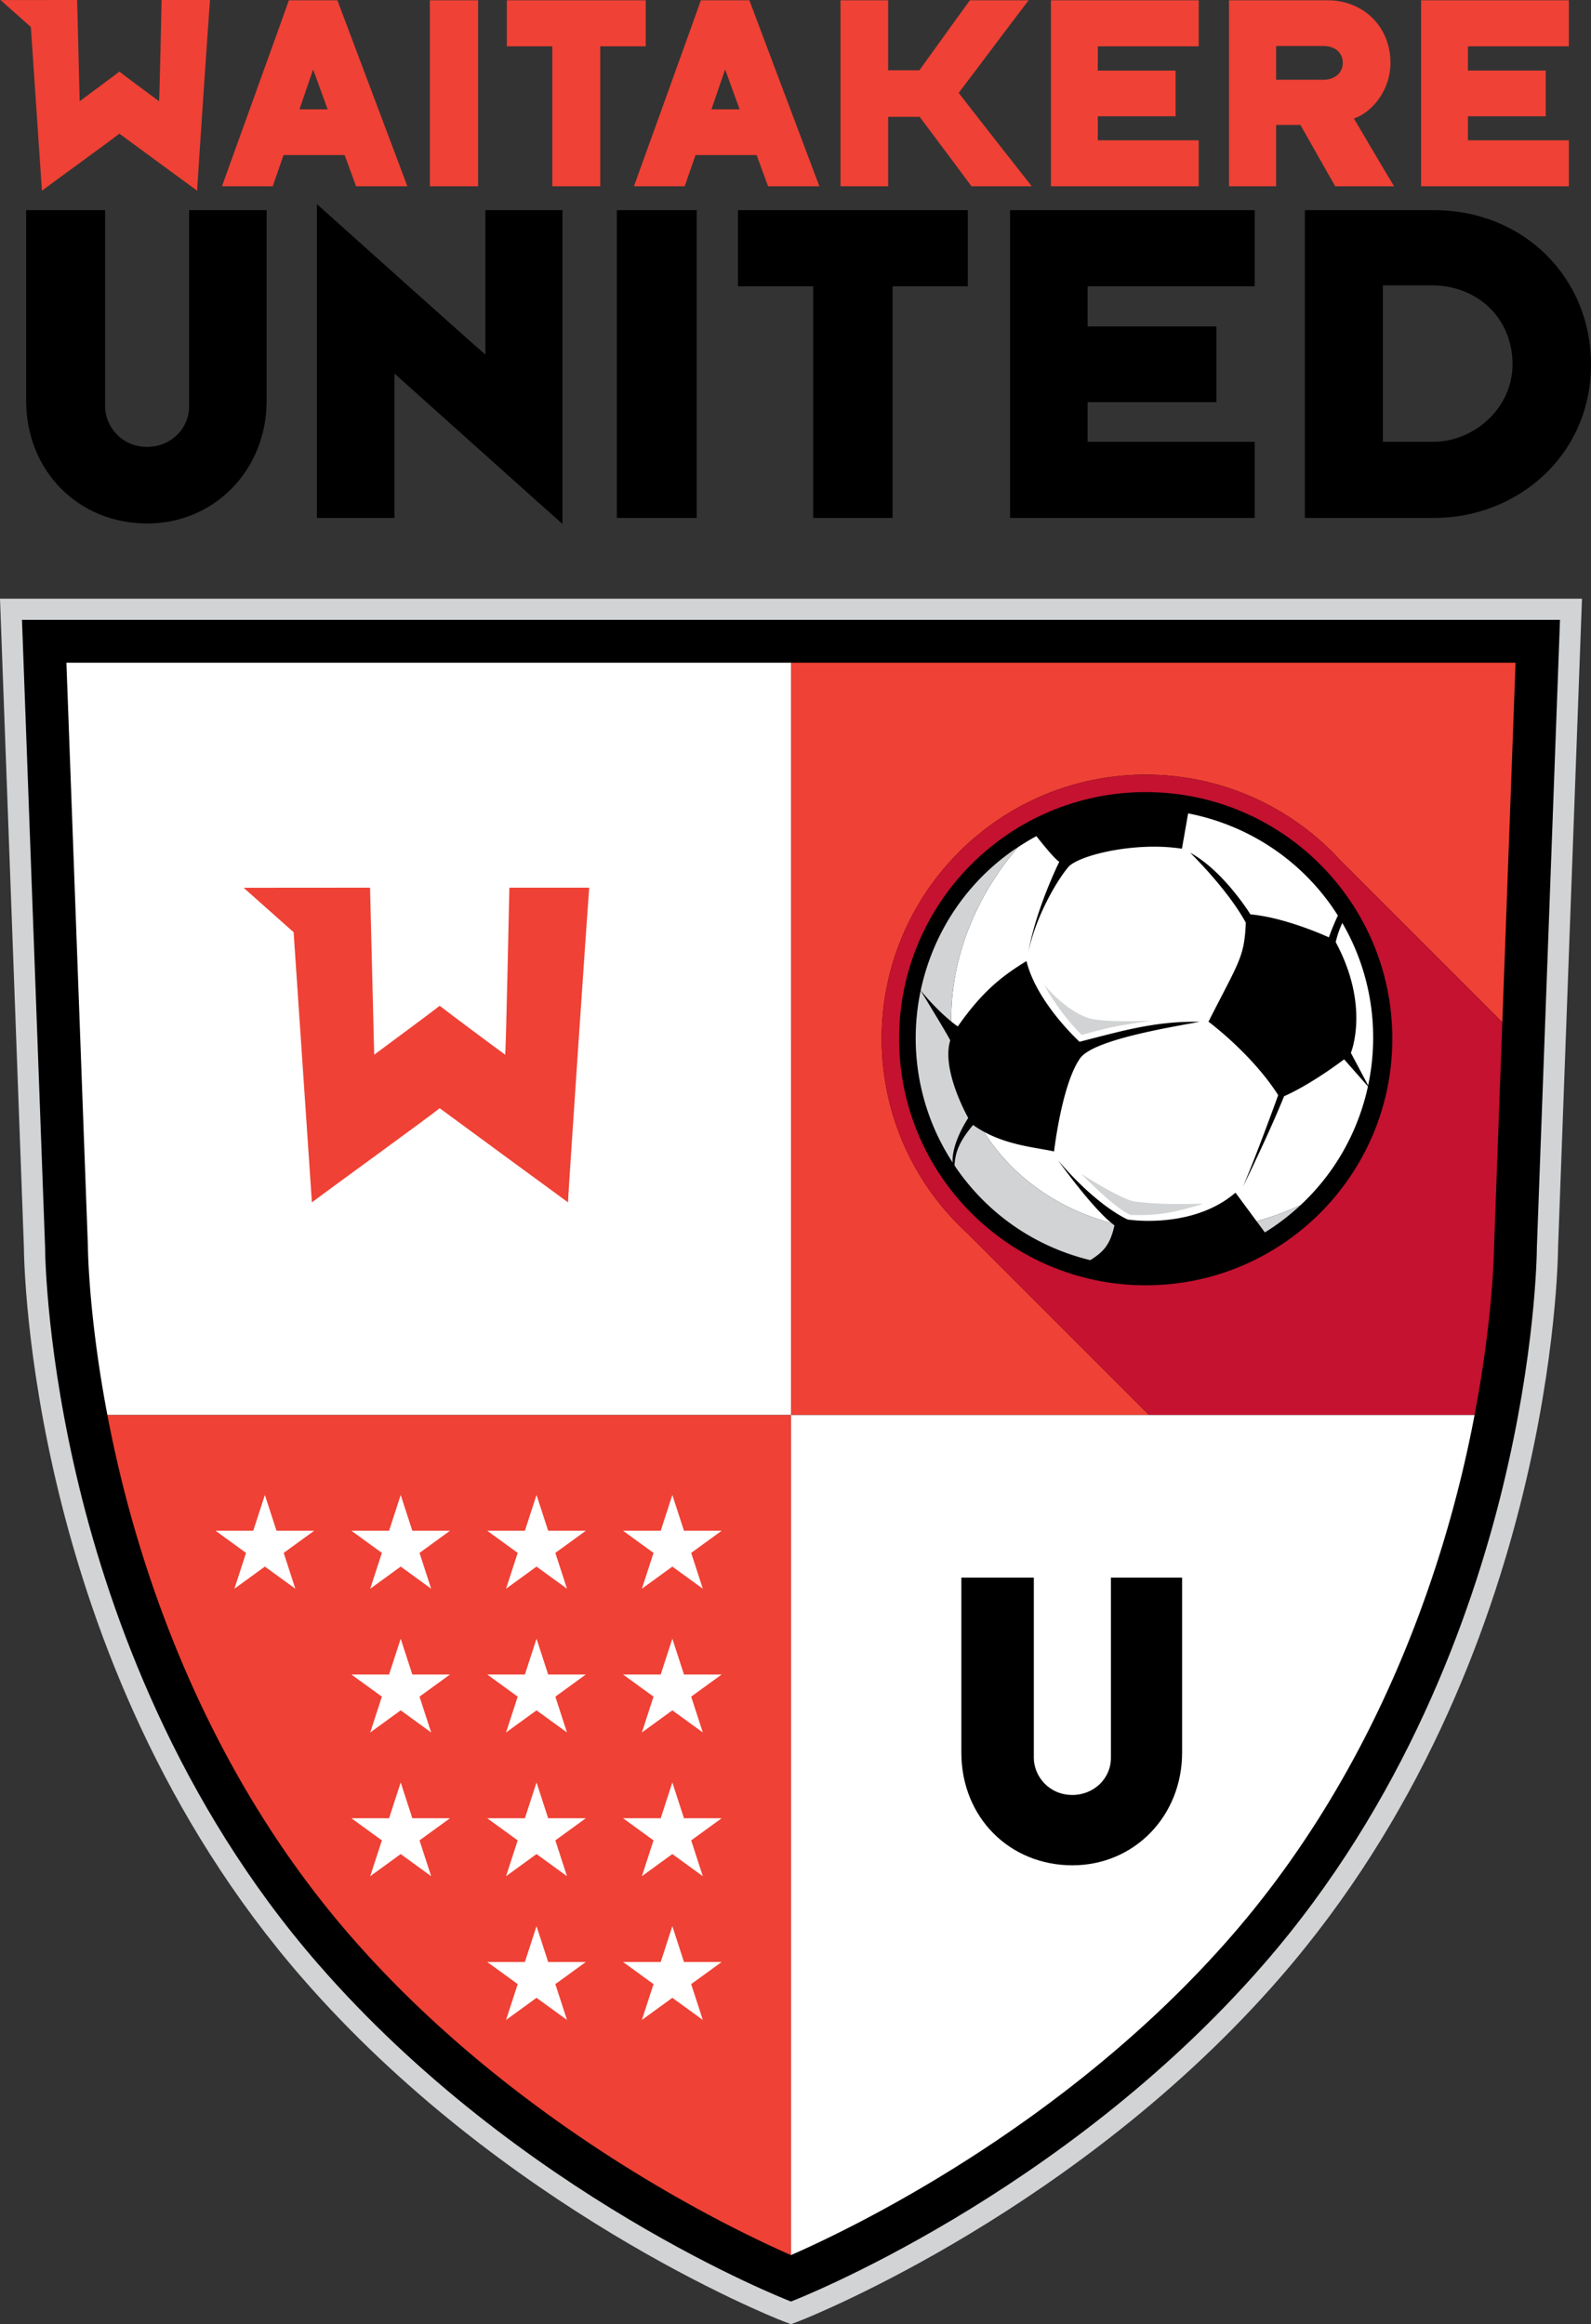
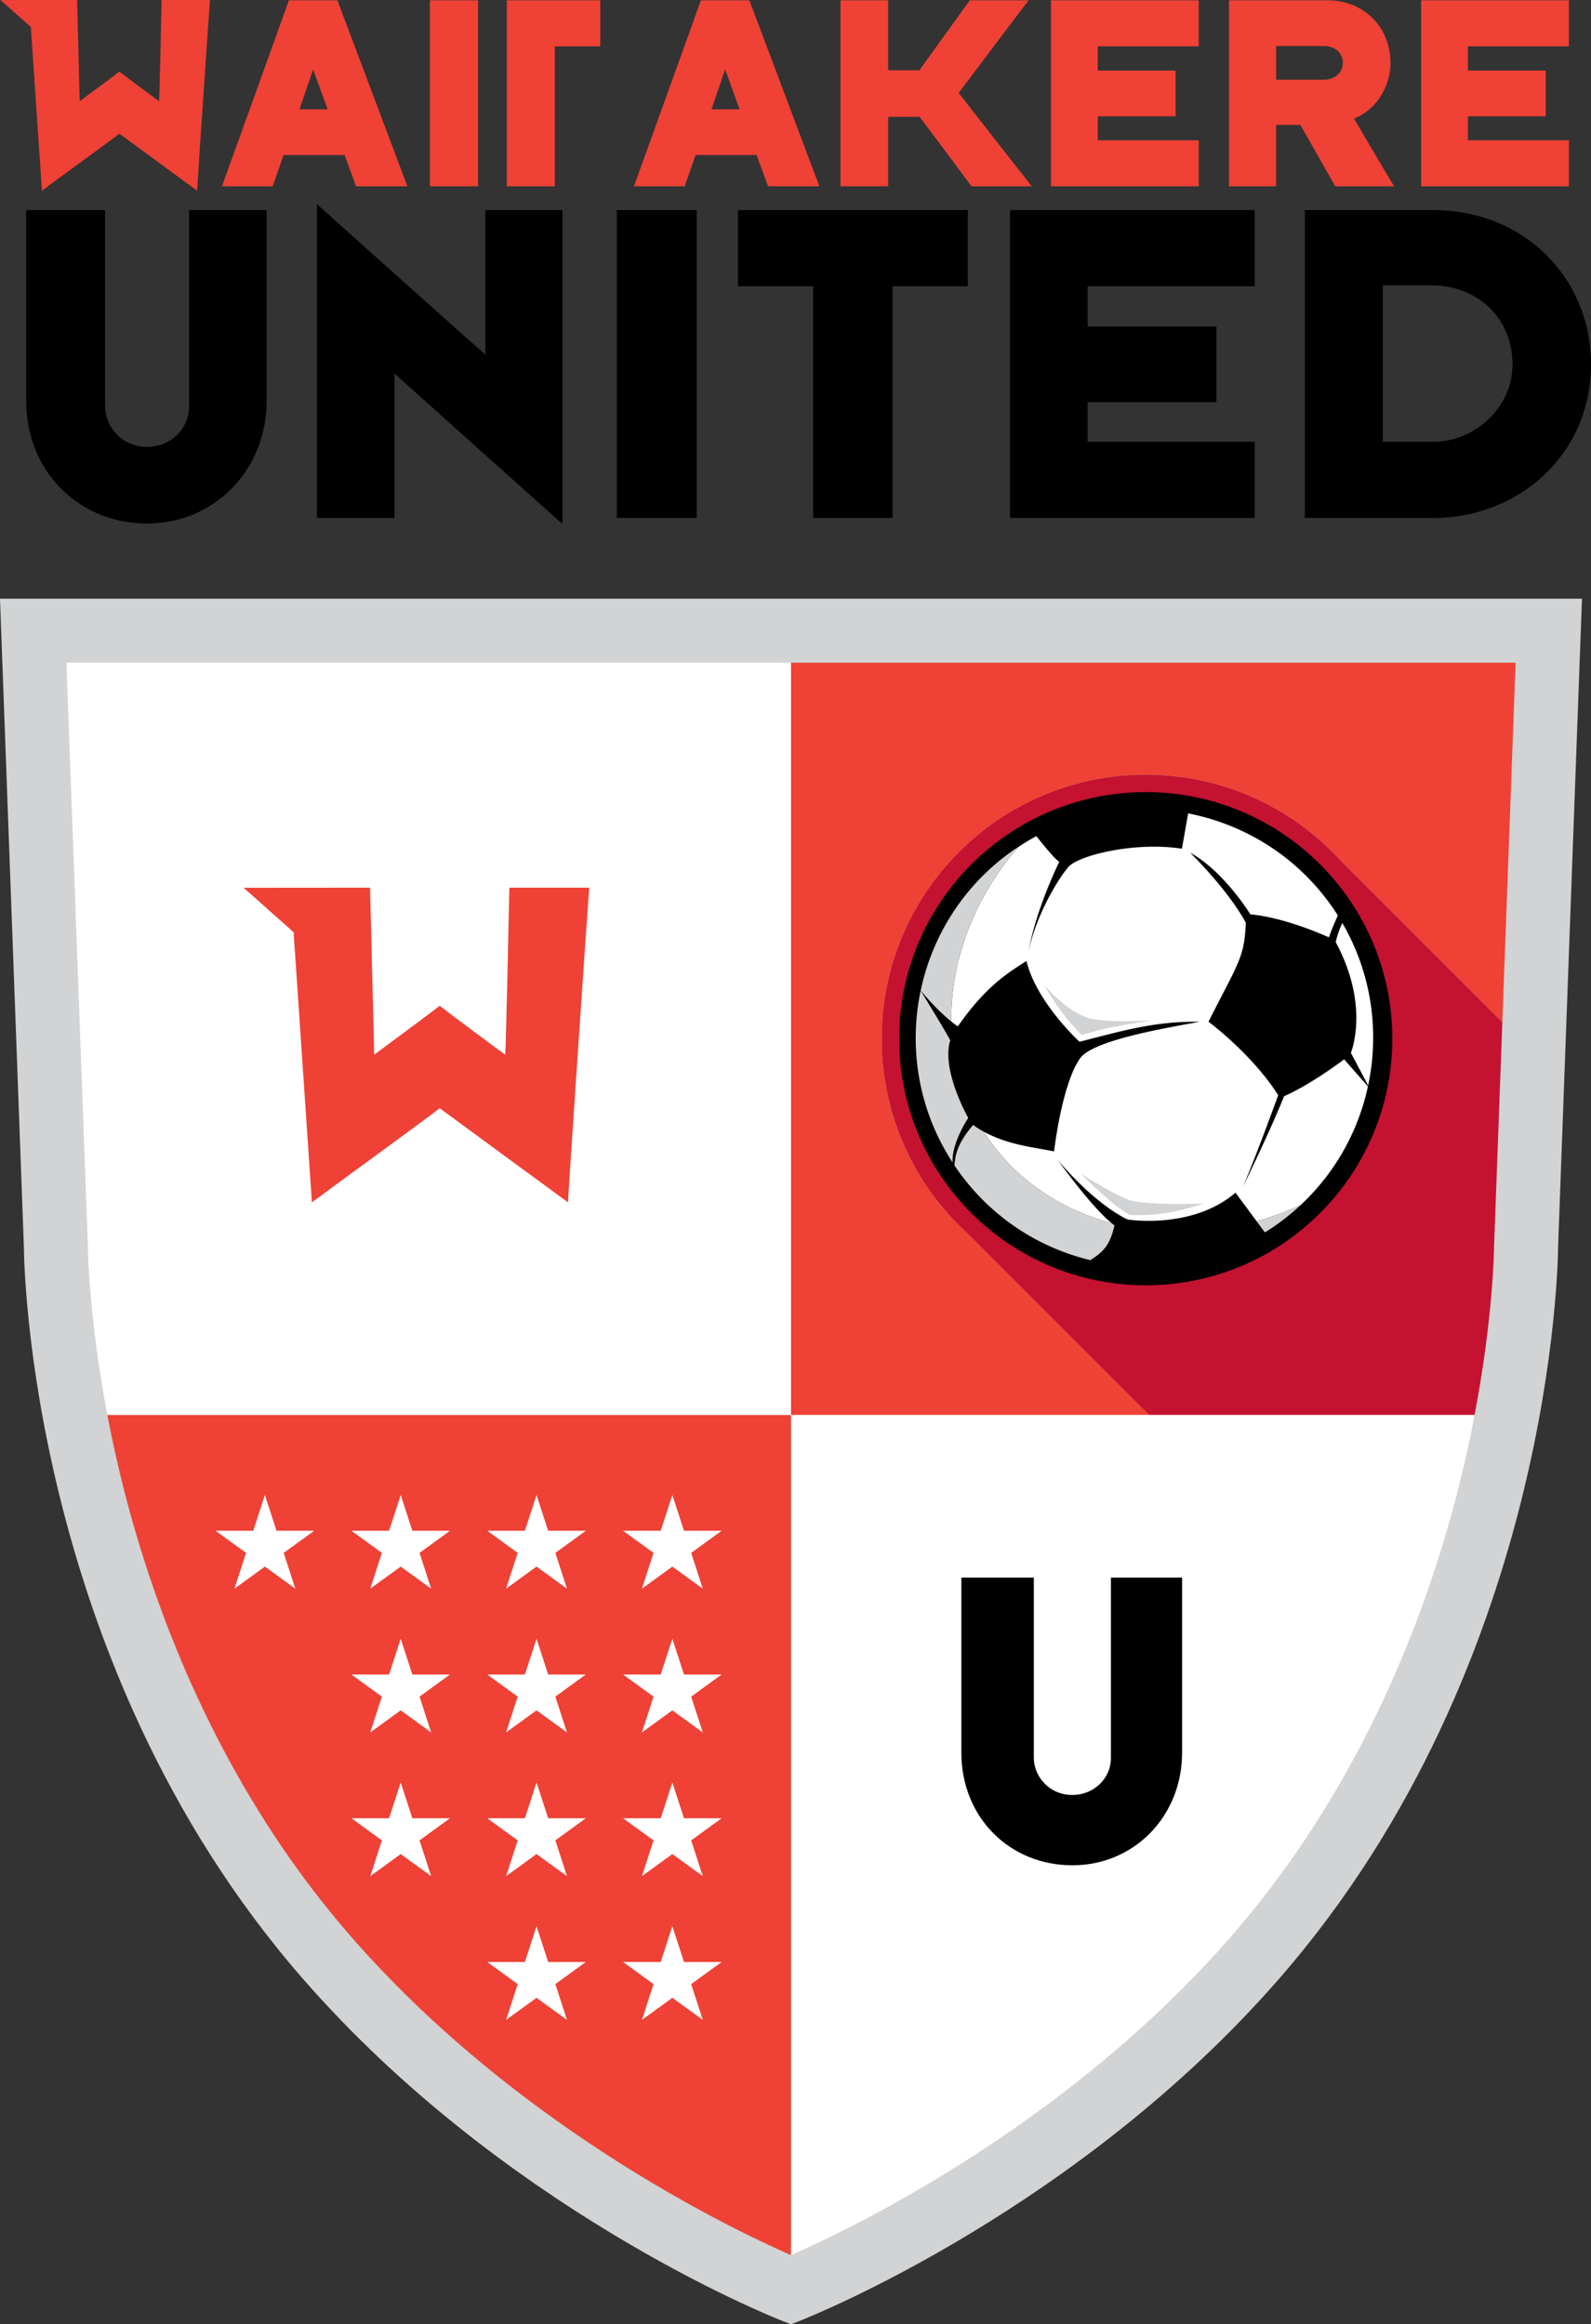
<svg xmlns="http://www.w3.org/2000/svg" width="261.629" height="382.221" viewBox="0 0 500 730.464" xml:space="preserve">
  <rect x="0" y="0" width="500" height="730.464" fill="#333333" stroke="none" />
  <path fill="#D1D3D4" d="m0 188.16 7.509 203.876c.028 3.021.549 34.426 10.971 77.158 10.908 44.718 32.74 102.189 76.514 152.488 62.96 72.34 146.299 106.009 151.249 107.893l2.339.89 2.337-.89c4.95-1.884 88.291-35.552 151.249-107.893 43.775-50.298 65.607-107.77 76.514-152.488 10.423-42.732 10.943-74.137 10.971-77.158l7.51-203.876H0z" />
-   <path d="m490.256 194.816-7.259 197.066-.001.092c-.03 3.344-.596 33.885-10.781 75.642-9.81 40.21-30.794 98.822-75.069 149.695-63.492 72.955-147.248 105.524-148.564 106.029-1.342-.514-85.089-33.096-148.565-106.03-44.274-50.872-65.26-109.483-75.068-149.694-10.185-41.757-10.75-72.298-10.782-75.642l-.003-.184-7.256-196.974h483.348z" />
  <path fill="#EF4135" d="M248.582 208.275v236.451h112.551l-56.79-56.79c-16.744-15.182-27.259-37.106-27.259-61.487 0-45.831 37.15-82.982 82.979-82.982 24.275 0 46.113 10.426 61.287 27.041l50.779 50.782 4.163-113.015h-227.71z" />
  <path fill="#C41230" d="m469.539 391.85.002-.277 2.588-70.283-50.779-50.782c-15.174-16.615-37.012-27.041-61.287-27.041-45.829 0-82.979 37.151-82.979 82.982 0 24.381 10.515 46.305 27.259 61.487l56.79 56.79H463.41c5.84-30.66 6.119-51.819 6.129-52.876z" />
  <path fill="#FFF" d="M248.582 208.275H20.87l6.752 183.298.002.277c.009 1.057.288 22.216 6.127 52.876h214.831V208.275zM248.582 444.726v264.017c18.411-8.049 86.32-40.412 138.412-100.268 42.5-48.833 62.69-105.288 72.146-144.049a394.796 394.796 0 0 0 4.27-19.7H248.582z" />
  <path fill="#EF4135" d="M33.751 444.726a397.112 397.112 0 0 0 4.271 19.7c9.456 38.761 29.647 95.216 72.146 144.048 52.084 59.846 119.997 92.215 138.413 100.269V444.726H33.751z" />
  <path d="M59.427 127.688c0 7.251-5.947 12.764-13.198 12.764-7.979 0-13.2-6.382-13.2-12.764V66.041H8.225v59.906c0 22.192 16.535 38.582 38.004 38.582 21.177 0 37.565-16.825 37.565-38.582V66.041H59.426l.001 61.647zM152.542 111.443c-4.788-4.062-49.03-43.805-52.944-47.284v98.63h24.368v-45.4c4.063 3.628 48.01 43.079 52.798 47.286V66.042h-24.221l-.001 45.401zM193.854 162.789h25.093V66.042h-25.093v96.747zM231.91 89.975h23.642v72.813H280.5V89.975h23.642V66.041H231.91v23.934zM317.435 162.789h76.876v-23.932h-52.509v-12.475h40.473v-23.787h-40.473V89.976h52.509V66.042h-76.876v96.747zM450.538 66.041H410.07v96.747h40.611c26.107 0 49.319-19.58 49.319-48.299 0-26.979-20.891-48.448-49.462-48.448zm-.146 72.816h-15.809V89.684h15.373c14.36 0 25.384 10.3 25.384 24.805 0 13.777-12.04 24.368-24.948 24.368z" />
-   <path fill="#EF4135" d="M90.783.096c-.35 1.138-20.593 57.225-21.03 58.451h15.948c.264-.789 3.155-9.025 3.418-9.815h19.192c.35.965 3.155 8.589 3.592 9.815h16.126c-.526-1.404-21.646-57.49-21.997-58.451H90.783zm3.33 34.265c.262-.79 3.944-11.48 4.294-12.532.351.964 4.293 11.831 4.558 12.532h-8.852zM135.092 58.548h15.16V.097h-15.16v58.451zM202.922.096h-43.641v14.459h14.286v43.992h15.072V14.555h14.282l.001-14.459zM220.258.096c-.352 1.138-20.594 57.225-21.032 58.451h15.948c.263-.789 3.156-9.025 3.418-9.815h19.194c.349.965 3.152 8.589 3.59 9.815h16.127c-.531-1.404-21.646-57.49-21.998-58.451h-15.247zm3.33 34.265c.263-.79 3.943-11.48 4.293-12.532.35.964 4.294 11.831 4.558 12.532h-8.851zM323.284.096h-18.493c-1.313 1.753-14.635 20.331-15.861 21.997h-9.814V.096h-14.984v58.451h14.984v-21.82h9.904c1.487 1.926 15.071 20.156 16.297 21.82h18.928c-1.49-1.841-21.643-27.606-22.958-29.358 1.314-1.664 20.154-26.814 21.997-29.093zM330.275 58.548h46.446V44.09h-31.722v-7.538h24.452V22.181h-24.452v-7.625h31.722V.097h-46.446v58.451zM436.979 19.813c0-11.919-9.024-19.717-19.629-19.717h-31.111v58.451h14.81v-19.28h7.625c1.317 2.278 9.907 17.527 10.954 19.28h18.495c-1.23-1.928-11.217-18.93-12.624-21.295 6.223-2.191 11.48-9.377 11.48-17.439zm-21.028 5.258H401.05V14.467h14.901c3.326 0 6.045 1.841 6.045 5.346 0 3.33-2.892 5.258-6.045 5.258zM493.044 14.555V.096h-46.446v58.451h46.446V44.089h-31.722v-7.538h24.452V22.18h-24.452v-7.625h31.722zM49.995 31.814c-1.495-1.055-10.808-7.998-12.479-9.316-1.669 1.318-10.458 7.82-12.479 9.316-.087-3.956-.703-28.473-.791-31.814L.17.019l9.523 8.464c1.053 15.713 3.207 47.399 3.482 51.452 2.899-2.197 22.409-16.346 24.342-17.927 2.109 1.581 21.794 15.994 24.432 17.927C62.122 56.246 65.726 3.076 65.99 0H50.787c-.089 3.692-.616 29.09-.792 31.814zM160.081 278.985c-.144 6.091-1.014 47.997-1.302 52.493-2.469-1.744-17.837-13.195-20.594-15.372-2.755 2.177-17.253 12.905-20.59 15.372-.144-6.528-1.16-46.984-1.305-52.493l-39.728.029 15.712 13.967c1.741 25.929 5.293 78.21 5.747 84.896 4.785-3.623 36.975-26.971 40.164-29.579 3.48 2.607 35.961 26.39 40.311 29.579.29-6.088 6.235-93.817 6.672-98.892h-25.087z" />
+   <path fill="#EF4135" d="M90.783.096c-.35 1.138-20.593 57.225-21.03 58.451h15.948c.264-.789 3.155-9.025 3.418-9.815h19.192c.35.965 3.155 8.589 3.592 9.815h16.126c-.526-1.404-21.646-57.49-21.997-58.451H90.783zm3.33 34.265c.262-.79 3.944-11.48 4.294-12.532.351.964 4.293 11.831 4.558 12.532h-8.852zM135.092 58.548h15.16V.097h-15.16v58.451zM202.922.096h-43.641v14.459v43.992h15.072V14.555h14.282l.001-14.459zM220.258.096c-.352 1.138-20.594 57.225-21.032 58.451h15.948c.263-.789 3.156-9.025 3.418-9.815h19.194c.349.965 3.152 8.589 3.59 9.815h16.127c-.531-1.404-21.646-57.49-21.998-58.451h-15.247zm3.33 34.265c.263-.79 3.943-11.48 4.293-12.532.35.964 4.294 11.831 4.558 12.532h-8.851zM323.284.096h-18.493c-1.313 1.753-14.635 20.331-15.861 21.997h-9.814V.096h-14.984v58.451h14.984v-21.82h9.904c1.487 1.926 15.071 20.156 16.297 21.82h18.928c-1.49-1.841-21.643-27.606-22.958-29.358 1.314-1.664 20.154-26.814 21.997-29.093zM330.275 58.548h46.446V44.09h-31.722v-7.538h24.452V22.181h-24.452v-7.625h31.722V.097h-46.446v58.451zM436.979 19.813c0-11.919-9.024-19.717-19.629-19.717h-31.111v58.451h14.81v-19.28h7.625c1.317 2.278 9.907 17.527 10.954 19.28h18.495c-1.23-1.928-11.217-18.93-12.624-21.295 6.223-2.191 11.48-9.377 11.48-17.439zm-21.028 5.258H401.05V14.467h14.901c3.326 0 6.045 1.841 6.045 5.346 0 3.33-2.892 5.258-6.045 5.258zM493.044 14.555V.096h-46.446v58.451h46.446V44.089h-31.722v-7.538h24.452V22.18h-24.452v-7.625h31.722zM49.995 31.814c-1.495-1.055-10.808-7.998-12.479-9.316-1.669 1.318-10.458 7.82-12.479 9.316-.087-3.956-.703-28.473-.791-31.814L.17.019l9.523 8.464c1.053 15.713 3.207 47.399 3.482 51.452 2.899-2.197 22.409-16.346 24.342-17.927 2.109 1.581 21.794 15.994 24.432 17.927C62.122 56.246 65.726 3.076 65.99 0H50.787c-.089 3.692-.616 29.09-.792 31.814zM160.081 278.985c-.144 6.091-1.014 47.997-1.302 52.493-2.469-1.744-17.837-13.195-20.594-15.372-2.755 2.177-17.253 12.905-20.59 15.372-.144-6.528-1.16-46.984-1.305-52.493l-39.728.029 15.712 13.967c1.741 25.929 5.293 78.21 5.747 84.896 4.785-3.623 36.975-26.971 40.164-29.579 3.48 2.607 35.961 26.39 40.311 29.579.29-6.088 6.235-93.817 6.672-98.892h-25.087z" />
  <path d="M349.13 495.825v56.588c0 6.659-5.462 11.719-12.114 11.719-7.325 0-12.121-5.86-12.121-11.719v-56.588h-22.77v54.994c0 20.372 15.182 35.418 34.89 35.418 19.436 0 34.482-15.446 34.482-35.418v-54.994H349.13z" />
  <path fill="#FFF" d="m86.898 481.099-3.656-11.251-3.658 11.251H67.751l9.573 6.955-3.656 11.258 9.574-6.955 9.573 6.955-3.656-11.258 9.573-6.955zM125.927 469.848l-3.656 11.251h-11.835l9.574 6.955-3.656 11.258 9.573-6.955 9.573 6.955-3.656-11.258 9.572-6.955h-11.832zM125.927 515.022l-3.656 11.253h-11.835l9.574 6.954-3.656 11.259 9.573-6.955 9.573 6.955-3.656-11.259 9.572-6.954h-11.832zM129.584 571.45l-3.657-11.253-3.656 11.253h-11.835l9.574 6.955-3.656 11.258 9.573-6.955 9.573 6.955-3.656-11.258 9.572-6.955zM168.612 560.197l-3.656 11.253h-11.834l9.574 6.955-3.656 11.258 9.572-6.955 9.573 6.955-3.656-11.258 9.573-6.955H172.27zM172.27 616.625l-3.658-11.252-3.656 11.252h-11.834l9.574 6.955-3.656 11.258 9.572-6.954 9.573 6.954-3.656-11.258 9.573-6.955zM211.297 560.197l-3.656 11.253h-11.832l9.572 6.955-3.655 11.258 9.571-6.955 9.574 6.955-3.656-11.258 9.573-6.955h-11.835zM214.953 616.625l-3.656-11.252-3.656 11.252h-11.832l9.572 6.955-3.655 11.258 9.571-6.954 9.574 6.954-3.656-11.258 9.573-6.955zM168.612 515.022l-3.656 11.253h-11.834l9.574 6.954-3.656 11.259 9.572-6.955 9.573 6.955-3.656-11.259 9.573-6.954H172.27zM211.297 515.022l-3.656 11.253h-11.832l9.572 6.954-3.655 11.259 9.571-6.955 9.574 6.955-3.656-11.259 9.573-6.954h-11.835zM168.612 469.848l-3.656 11.251h-11.834l9.574 6.955-3.656 11.258 9.572-6.955 9.573 6.955-3.656-11.258 9.573-6.955H172.27zM201.726 499.312l9.571-6.955 9.574 6.955-3.656-11.258 9.573-6.955h-11.835l-3.656-11.251-3.656 11.251h-11.832l9.572 6.955z" />
  <path d="M360.063 248.95c-42.803 0-77.499 34.698-77.499 77.5 0 42.801 34.695 77.498 77.499 77.498 42.798 0 77.496-34.697 77.496-77.498 0-42.803-34.698-77.5-77.496-77.5z" />
  <path fill="#D1D3D4" d="M293.146 353.527a71.98 71.98 0 0 0 6.234 11.849c-.25-4.175 2.067-9.091 3.6-11.849h.007c.738-1.34 1.293-2.16 1.293-2.16-3.629-6.731-7.837-17.408-5.643-24.399-1.344-2.636-8.444-14.213-9.306-15.616-2.918 13.882-1.765 28.595 3.814 42.164v.011z" />
  <path fill="#FFF" d="M422.418 332.938c-11.635 8.678-18.861 11.575-18.861 11.575a309.932 309.932 0 0 1-3.848 9.015h-.002c-4.454 10.054-9.083 19.428-9.083 19.428 2.451-5.741 5.392-13.427 7.629-19.412v-.016c2.008-5.346 3.44-9.341 3.44-9.341-8.288-13.009-21.9-23.087-21.9-23.087 9.605-18.981 11.252-20.138 11.729-31.108-5.792-10.637-17.507-22.005-17.507-22.005 10.537 5.709 18.947 19.382 18.947 19.382 11.359 1.028 24.678 7.234 24.678 7.234.721-2.203 2.049-5.221 2.803-6.873a77.743 77.743 0 0 0-1.854-2.797c-11.122-15.871-27.534-25.859-45.196-29.297l-1.951 11.107c-15.286-2.38-33.746 2.378-36.009 6.145-3.271 3.912-9.976 15.191-12.239 26.323 2.398-13.674 9.711-28.371 9.711-28.371-1.366-.74-5.45-5.823-7.204-8.05a72.553 72.553 0 0 0-5.753 3.459c-13.858 16.086-21.248 35.736-20.984 54.802 1.3 1.051 2.051 1.537 2.051 1.537 8.146-11.699 14.736-16.309 21.577-20.547 3.15 13.045 16.675 25.373 16.675 25.373 13.414-3.417 23.778-6.534 37.74-6.279-11.586 2.123-34.159 5.944-37.74 11.727-3.289 4.848-5.469 13.936-6.715 20.656v.011c-.882 4.776-1.292 8.361-1.292 8.361-5.138-1.183-14.072-1.812-22.142-6.248 9.307 14.608 23.702 24.363 40.258 28.798-6.613-5.351-16.88-19.792-16.88-19.792 12.481 14.704 21.916 18.632 21.916 18.632s20.263 3.255 33.867-8.443l6.636 8.981c4.63-1.291 9.229-2.974 13.763-5.019a71.35 71.35 0 0 0 17.469-25.259v-.012a71.406 71.406 0 0 0 3.758-12.096l-7.487-8.494z" />
  <path fill="#D1D3D4" d="M397.506 387.328a69.224 69.224 0 0 0 3.405-2.237 72.055 72.055 0 0 0 7.766-6.292c-4.533 2.044-9.132 3.728-13.763 5.019l2.592 3.51zM289.344 311.321c4.161 5 7.579 8.077 9.619 9.729-.264-19.066 7.126-38.716 20.984-54.802-.517.341-1.04.657-1.55 1.014-15.523 10.878-25.42 26.827-29.053 44.059zM299.971 366.269c.26.389.503.784.774 1.168 10.121 14.457 24.881 24.491 41.901 28.611 4.093-2.584 6.224-4.738 7.593-10.931-.275-.197-.57-.444-.864-.678-16.556-4.435-30.952-14.189-40.258-28.798a32.494 32.494 0 0 1-3.306-2.08c-3.972 4.721-5.611 8.198-5.84 12.708z" />
  <path fill="#FFF" d="M421.848 290.073c-1.547 3.263-2.07 6.024-2.07 6.024 10.877 20.182 4.759 34.811 4.759 34.811l5.429 10.233c3.601-16.977 1.109-35.2-8.118-51.068z" />
  <path fill="#D1D3D4" d="M341.384 319.738c-7.339-2.822-13.271-10.296-13.271-10.296s4.26 8.295 11.801 15.815c8.275-2.256 9.027-2.507 21.831-4.513.356-.055-15.269.952-20.361-1.006zM356.632 377.618c-4.234-.566-16.939-8.754-16.939-8.754s11.575 11.862 15.809 12.988c9.602.281 14.32-1.105 22.307-3.389 1.978-.56-9.756.675-21.177-.845z" />
</svg>